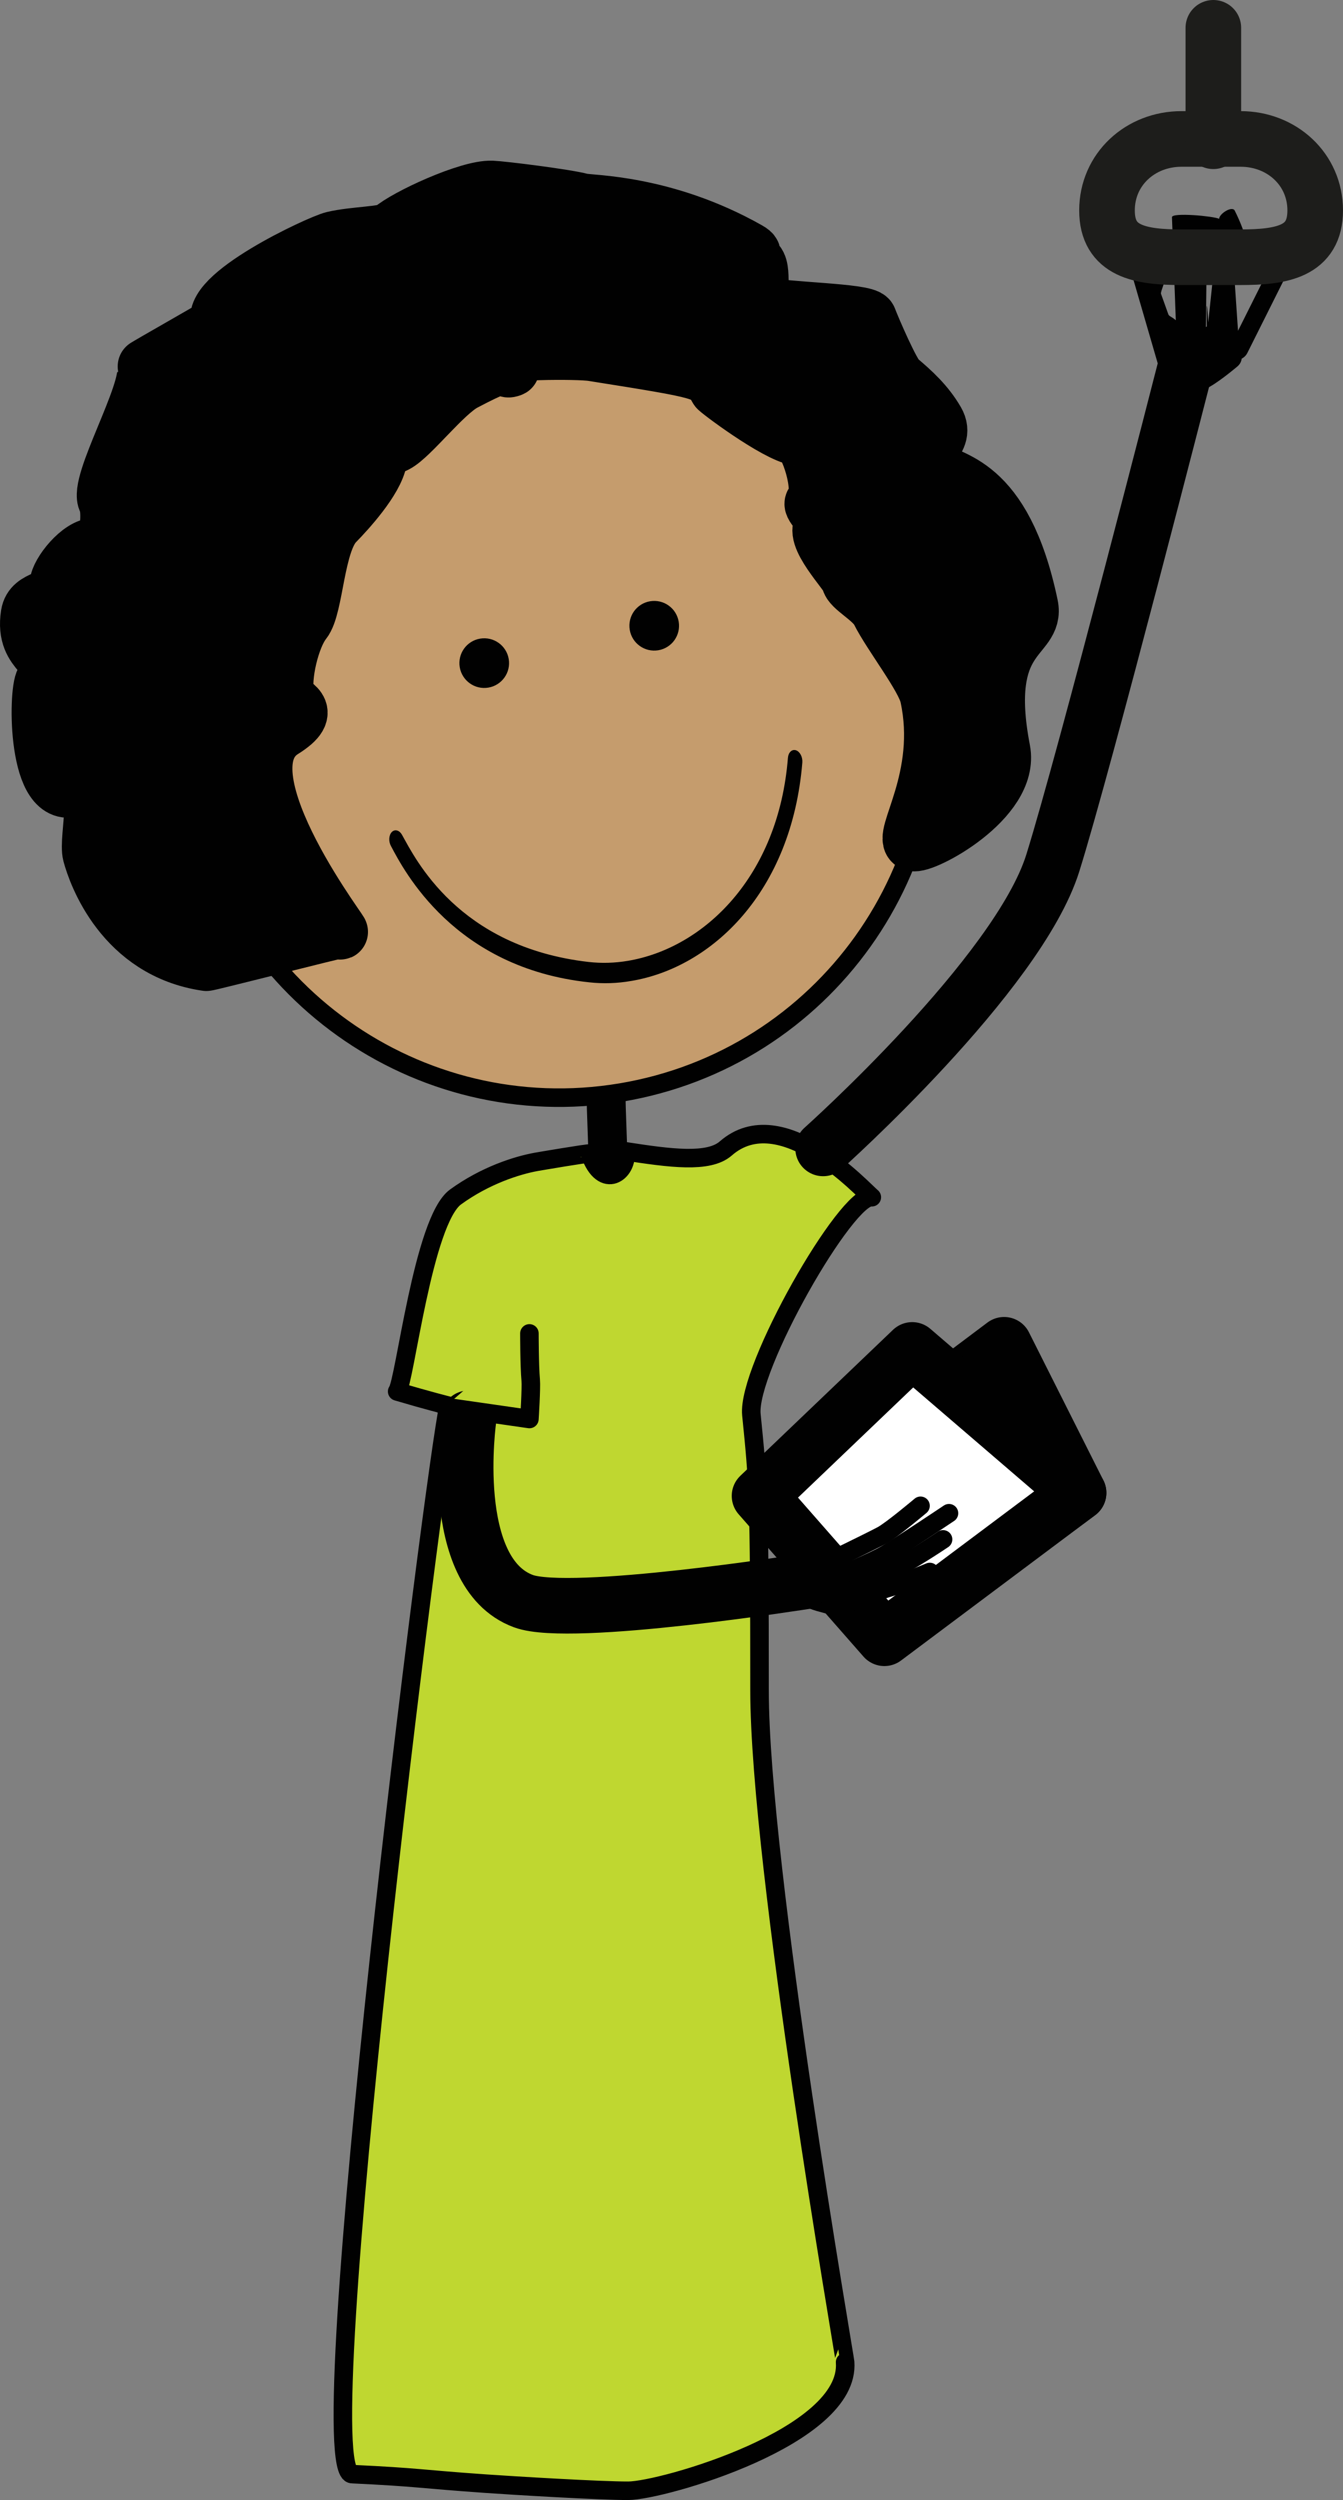
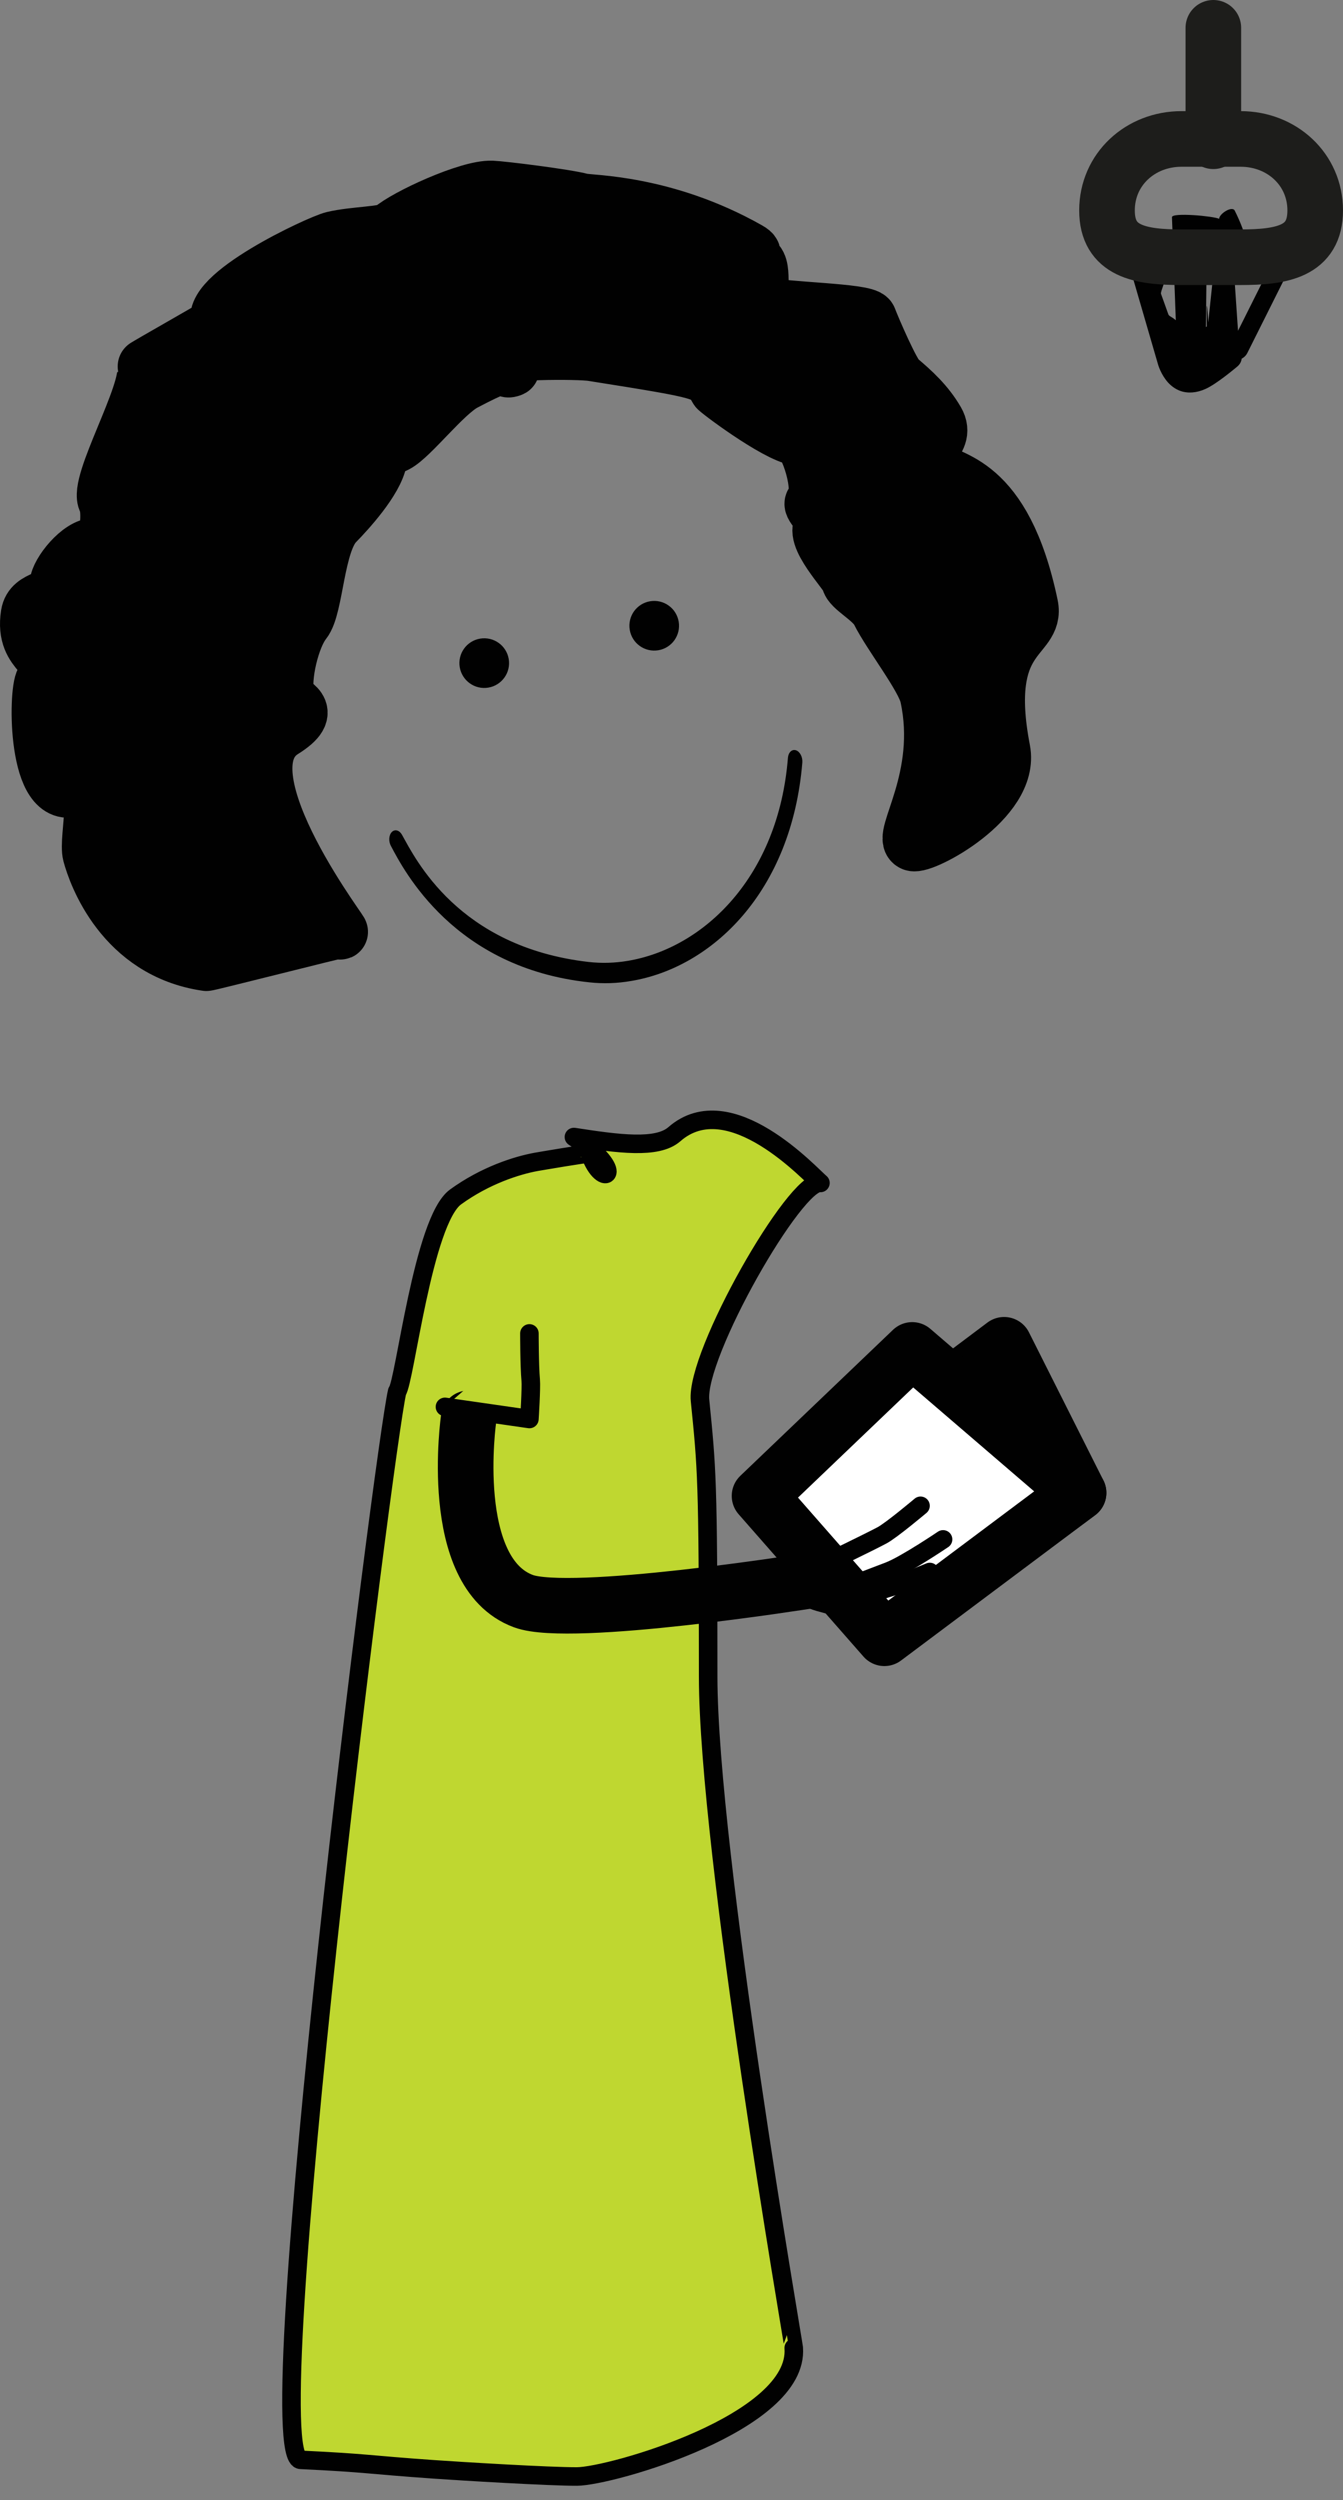
<svg xmlns="http://www.w3.org/2000/svg" version="1.1" id="Layer_1" x="0px" y="0px" width="72.458px" height="134.859px" viewBox="0 0 72.458 134.859" enable-background="new 0 0 72.458 134.859" xml:space="preserve">
  <rect x="0" y="0" width="72.458" height="134.859" fill="#808080" stroke="none" />
-   <path fill="#010101" stroke="#010101" d="M32.256,63.081c0-0.728-0.028-1.47-0.055-2.185c-0.027-0.729-0.056-1.479-0.056-2.225l0,0  c0-0.277,0.247-0.507,0.55-0.507c0.303,0,0.55,0.229,0.55,0.507l0,0c0,0.729,0.028,1.473,0.055,2.188  c0.028,0.727,0.056,1.477,0.056,2.221l0,0c0,0.279-0.246,0.507-0.55,0.507C32.502,63.589,32.256,63.361,32.256,63.081L32.256,63.081  z" />
-   <path fill="#BFD730" stroke="#010101" stroke-linecap="round" stroke-linejoin="round" d="M31.825,62.227  c-0.017-0.045-2.843,0.439-2.893,0.448c-1.044,0.189-2.749,0.729-4.353,1.892c-1.756,1.272-2.736,9.984-3.151,10.494  c1.564,0.465,2.772,0.77,2.772,0.77c-0.695,2.938-7.599,57.676-5.196,57.632c3.661,0.175,3.511,0.256,7.187,0.513  c1.462,0.104,6.24,0.391,7.708,0.385c1.811-0.004,12.001-2.908,11.697-6.938c0.025-0.021-4.617-26.735-4.617-36.228  c0-10.688-0.074-11.229-0.439-14.881c-0.249-2.481,5.158-11.938,6.497-11.731c-0.501-0.404-4.882-5.258-7.884-2.628  c-0.923,0.806-3.009,0.521-5.417,0.15C33.908,63.239,32.532,64.241,31.825,62.227z" />
+   <path fill="#BFD730" stroke="#010101" stroke-linecap="round" stroke-linejoin="round" d="M31.825,62.227  c-0.017-0.045-2.843,0.439-2.893,0.448c-1.044,0.189-2.749,0.729-4.353,1.892c-1.756,1.272-2.736,9.984-3.151,10.494  c-0.695,2.938-7.599,57.676-5.196,57.632c3.661,0.175,3.511,0.256,7.187,0.513  c1.462,0.104,6.24,0.391,7.708,0.385c1.811-0.004,12.001-2.908,11.697-6.938c0.025-0.021-4.617-26.735-4.617-36.228  c0-10.688-0.074-11.229-0.439-14.881c-0.249-2.481,5.158-11.938,6.497-11.731c-0.501-0.404-4.882-5.258-7.884-2.628  c-0.923,0.806-3.009,0.521-5.417,0.15C33.908,63.239,32.532,64.241,31.825,62.227z" />
  <path fill="none" stroke="#010101" stroke-width="3" stroke-linecap="round" stroke-linejoin="round" d="M25.286,76.505  c0,0-1.208,8.326,2.952,9.866c2.541,0.941,15.292-1.079,15.292-1.079" />
-   <path fill="none" stroke="#010101" stroke-width="3" stroke-linecap="round" stroke-linejoin="round" d="M44.409,61.949  c0,0,10.514-9.389,12.392-15.395c1.727-5.524,7.135-26.664,7.135-26.664" />
-   <path id="colour" fill="#C59C6D" stroke="#010101" stroke-linecap="round" stroke-linejoin="round" d="M10.349,42.41  c1.828,10.956,12.191,18.354,23.147,16.525C44.45,57.107,51.85,46.746,50.021,35.79c-1.83-10.956-12.191-18.354-23.146-16.527  C15.92,21.091,8.521,31.455,10.349,42.41z" />
  <path fill="#010101" stroke="#010101" d="M34.469,33.894c0.076,0.457,0.508,0.766,0.966,0.69s0.766-0.509,0.689-0.967  s-0.508-0.766-0.966-0.69C34.7,33.003,34.392,33.436,34.469,33.894z" />
  <path fill="#010101" stroke="#010101" d="M25.297,35.909c0.077,0.457,0.51,0.767,0.966,0.69c0.458-0.076,0.767-0.509,0.691-0.966  c-0.077-0.458-0.509-0.767-0.968-0.69C25.53,35.019,25.221,35.451,25.297,35.909z" />
  <path fill="#010101" d="M31.79,52.99c-7.3-0.775-10.001-6.043-10.697-7.352l0,0c-0.139-0.251-0.116-0.595,0.049-0.759l0,0  c0.166-0.165,0.412-0.094,0.55,0.159l0,0c0.706,1.258,3.015,6.045,10.066,6.854l0,0c0.692,0.078,1.407,0.06,2.122-0.062l0,0  c4.084-0.685,8.12-4.522,8.63-10.949l0,0c0.023-0.293,0.217-0.478,0.432-0.409l0,0c0.213,0.068,0.367,0.361,0.346,0.656l0,0  c-0.575,7.01-4.9,11.066-9.225,11.787l0,0C33.3,53.049,32.536,53.073,31.79,52.99L31.79,52.99z" />
  <path fill="#010101" stroke="#010101" stroke-width="3" stroke-linecap="round" stroke-linejoin="round" d="M7.805,19.8  c0.281,1.384-2.64,6.334-2.096,7.229c0.222,0.364,0.201,2.431-0.541,2.402c-0.877-0.035-2.047,1.492-2.067,2.051  c-0.035,0.983-1.399,0.648-1.559,1.667c-0.357,2.281,1.698,2.11,0.792,3.547c-0.406,0.646-0.404,6.786,1.783,5.812  c1.477-0.657,0.523,2.7,0.759,3.578c0.283,1.059,1.742,5.206,6.252,5.871c-0.11,0.07,7.252-1.811,7.166-1.749  c0.794,0.901-6.637-8.533-3.02-10.8c1.855-1.163,0.289-1.398,0.188-1.846c-0.231-1.034,0.286-3.19,0.935-4.003  c0.654-0.819,0.662-4.262,1.724-5.346c0.605-0.617,2.151-2.295,2.346-3.415c0.125-0.714,0.355-0.524,0.907-0.808  c0.815-0.42,2.593-2.754,3.681-3.327c3.183-1.678,1.864-0.52,2.522-0.754c0.395-0.141-2.285,0-1.387-0.533  c0.745-0.441,5.03-0.433,5.772-0.314c6.186,0.984,6.186,0.984,6.71,1.916c-0.074,0.011,3.178,2.473,4.354,2.644  c0.515,0.076,1.438,2.918,0.824,3.491c-0.199,0.185,0.799,0.957,0.574,1.125c-0.787,0.589,1.35,2.74,1.381,3.064  c0.043,0.438,1.256,1.001,1.607,1.701c0.635,1.268,2.418,3.533,2.639,4.547c0.965,4.432-1.542,7.646-0.797,7.943  c0.53,0.211,5.357-2.332,4.836-5.029c-1.234-6.38,1.883-5.973,1.502-7.799c-1.436-6.876-4.436-6.727-5.293-7.43  c-1.078-0.884,0.941-1.322,0.241-2.526c-0.547-0.941-1.274-1.607-2.05-2.261c-0.35-0.292-1.389-2.697-1.604-3.265  c-0.156-0.412-4.82-0.471-5.453-0.732c-0.699-0.287-0.1-2.039-0.666-2.361c-0.681-0.389,0.254-0.264-0.392-0.628  c-4.535-2.566-8.554-2.499-8.992-2.617c-0.875-0.235-4.279-0.654-4.845-0.678c-1.248-0.054-4.639,1.507-5.431,2.206  c-0.307,0.271-2.006,0.259-3.119,0.522c-0.787,0.187-6.993,3.091-6.15,4.558C11.858,17.479,7.799,19.771,7.805,19.8z" />
  <path fill="#BFD730" stroke="#010101" stroke-linecap="round" stroke-linejoin="round" d="M24.006,75.891l4.557,0.655  c0,0,0.108-1.692,0.07-2.101c-0.07-0.771-0.07-2.516-0.07-2.516" />
  <polygon fill="#A8A9A8" stroke="#010101" stroke-width="3" stroke-linecap="round" stroke-linejoin="round" points="58.191,80.53   49.768,86.725 43.837,80.307 54.174,72.543 " />
  <polygon fill="#FFFFFF" stroke="#010101" stroke-width="3" stroke-linecap="round" stroke-linejoin="round" points="58.191,80.53   47.714,88.373 40.979,80.695 49.216,72.82 " />
  <path fill="none" stroke="#010101" stroke-linecap="round" stroke-linejoin="round" d="M42.523,84.697  c-0.246,0.851,0.781,1.51,1.89,1.783c0.37,0.09,0.312,0.145,1.002,0.045c0.808-0.116,1.871-0.695,2.528-0.877  c0.537-0.147,2.222-0.849,2.222-0.849" />
  <path fill="#010101" d="M42.958,82.893c0.435,0.073,1.41,0.893,1.726,1.461c0.77,1.393,1.598,2.148,1.598,2.148  c-0.18,0.133-2.666,0.146-3.488-0.736C41.441,84.314,43.229,82.938,42.958,82.893z" />
  <path fill="none" stroke="#010101" stroke-linecap="round" stroke-linejoin="round" d="M45.173,85.814c0,0,2.121-0.801,2.804-1.066  c0.896-0.35,2.904-1.708,2.904-1.708" />
-   <path fill="none" stroke="#010101" stroke-linecap="round" stroke-linejoin="round" d="M45.066,85.092c0,0,2.025-0.824,2.738-1.251  c0.838-0.498,3.396-2.212,3.396-2.212" />
  <path fill="none" stroke="#010101" stroke-linecap="round" stroke-linejoin="round" d="M44.562,84.314c0,0,2.211-1.062,3.023-1.492  c0.516-0.275,2.08-1.594,2.08-1.594" />
  <path fill="#010101" d="M65.775,11.804c0.904,0.471-0.688,1.321-0.664,1.596l-0.051,4.242c0.049-0.033-0.004,0.004,0.049-0.033  c-0.041-2.379,0.078-0.171,0.08-0.226L65.775,11.804c0.01-0.282,0.705-0.715,0.841-0.444c1.306,2.612,0.631,3.738,0.622,4.02  l-0.711-1.461l0.267,3.925l1.869-3.735c0.139-0.274,0.464-0.432,0.729-0.352c0.264,0.08,0.363,0.366,0.229,0.64l-2.327,4.65  c-0.058,0.116-0.155,0.217-0.271,0.284l-0.033,0.021c-0.014,0.146-0.09,0.297-0.227,0.414c-0.188,0.157-1.146,0.957-1.714,1.211  c-0.487,0.221-0.968,0.258-1.38,0.106c-0.271-0.1-0.49-0.271-0.664-0.464c-0.369-0.417-0.521-0.929-0.542-1.01  c-0.001-0.005,0-0.01-0.002-0.015c-0.001-0.004-0.004-0.008-0.005-0.013l-1.382-4.755c-0.056-0.267,0.138-0.582,0.438-0.67  c2.348-0.692,1.07,1.426,1.125,1.69l0.385,1.074c0.043,0.158,0.147,0.124,0.416,0.355L63.23,11.72  C63.208,11.446,65.502,11.661,65.775,11.804z" />
  <path fill="none" stroke="#1D1D1B" stroke-width="3" stroke-linecap="round" stroke-linejoin="round" stroke-miterlimit="10" d="  M70.958,11.352c0,2.222-1.804,2.524-4.024,2.524h-3.188c-2.225,0-4.021-0.303-4.021-2.524l0,0c0-2.222,1.801-3.857,4.021-3.857  h3.188C69.154,7.495,70.958,9.13,70.958,11.352L70.958,11.352z" />
  <path fill="#1D1D1B" d="M68.46,8.085c0,0.196-0.503,0.355-1.124,0.355h-3.747c-0.62,0-1.122-0.159-1.122-0.355l0,0  c0-0.196,0.502-0.355,1.122-0.355h3.747C67.957,7.729,68.46,7.889,68.46,8.085L68.46,8.085z" />
  <line fill="none" stroke="#1D1D1B" stroke-width="3" stroke-linecap="round" stroke-linejoin="round" stroke-miterlimit="10" x1="65.463" y1="7.619" x2="65.463" y2="1.5" />
</svg>